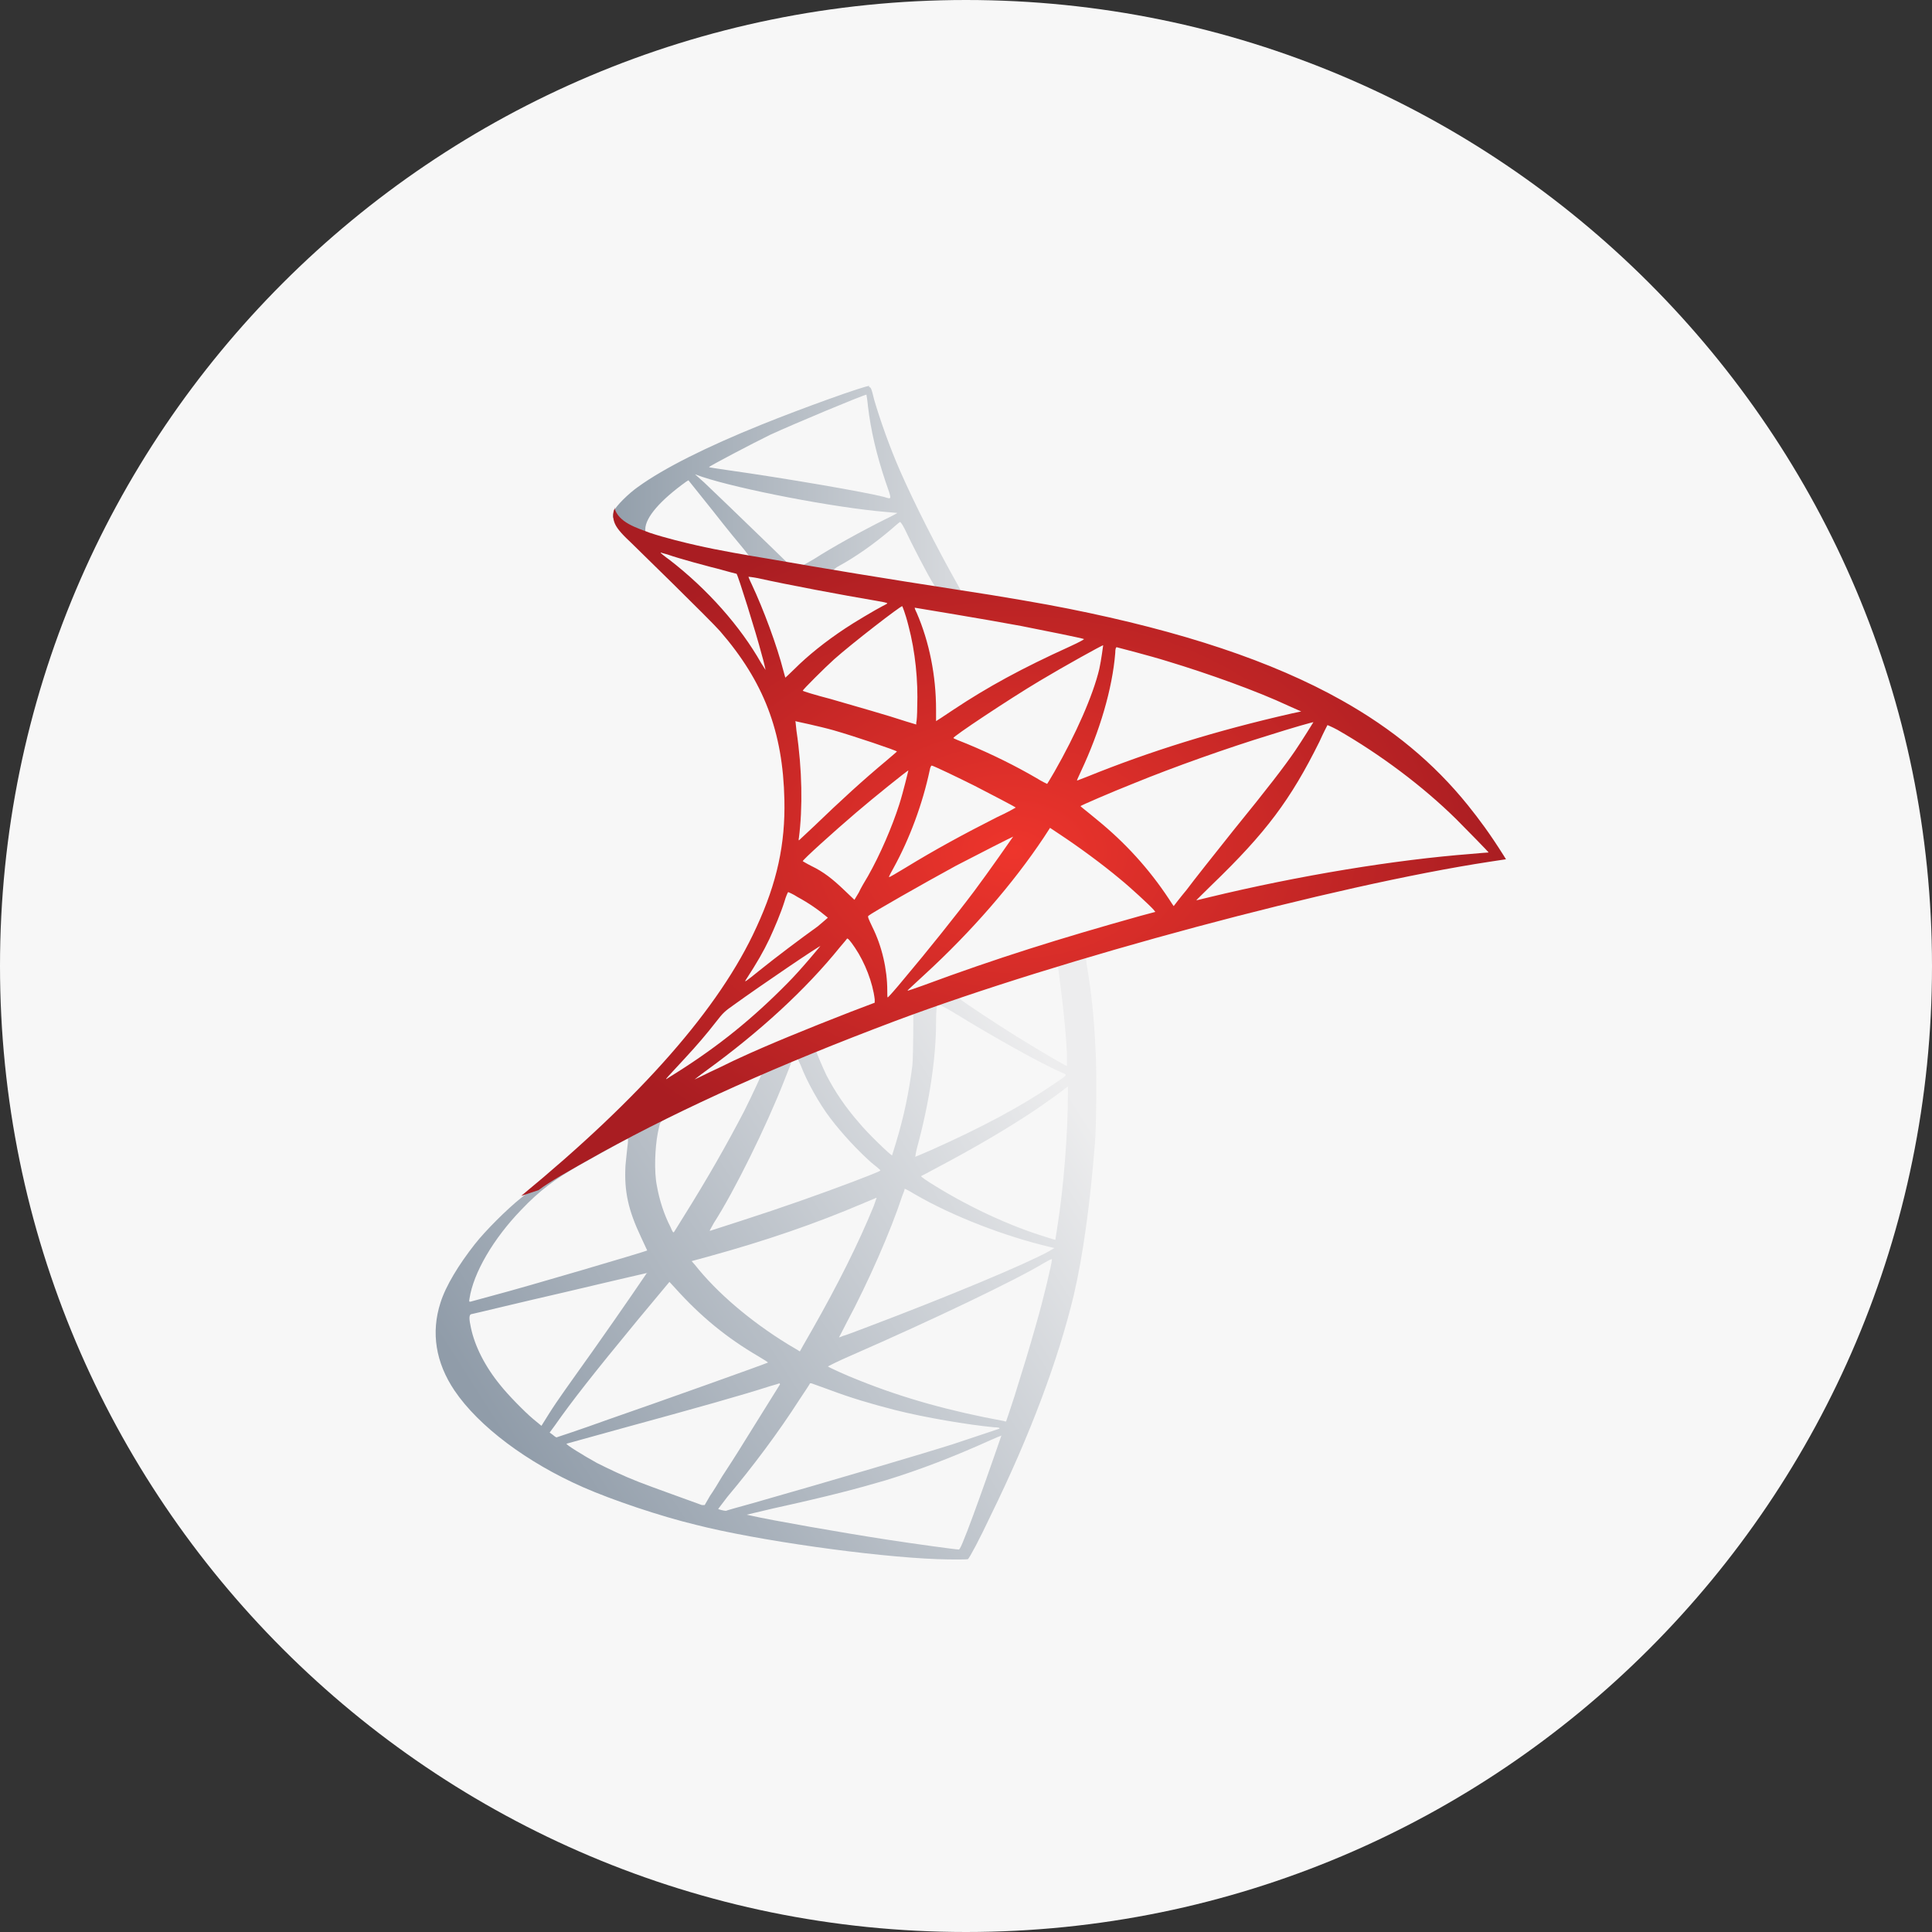
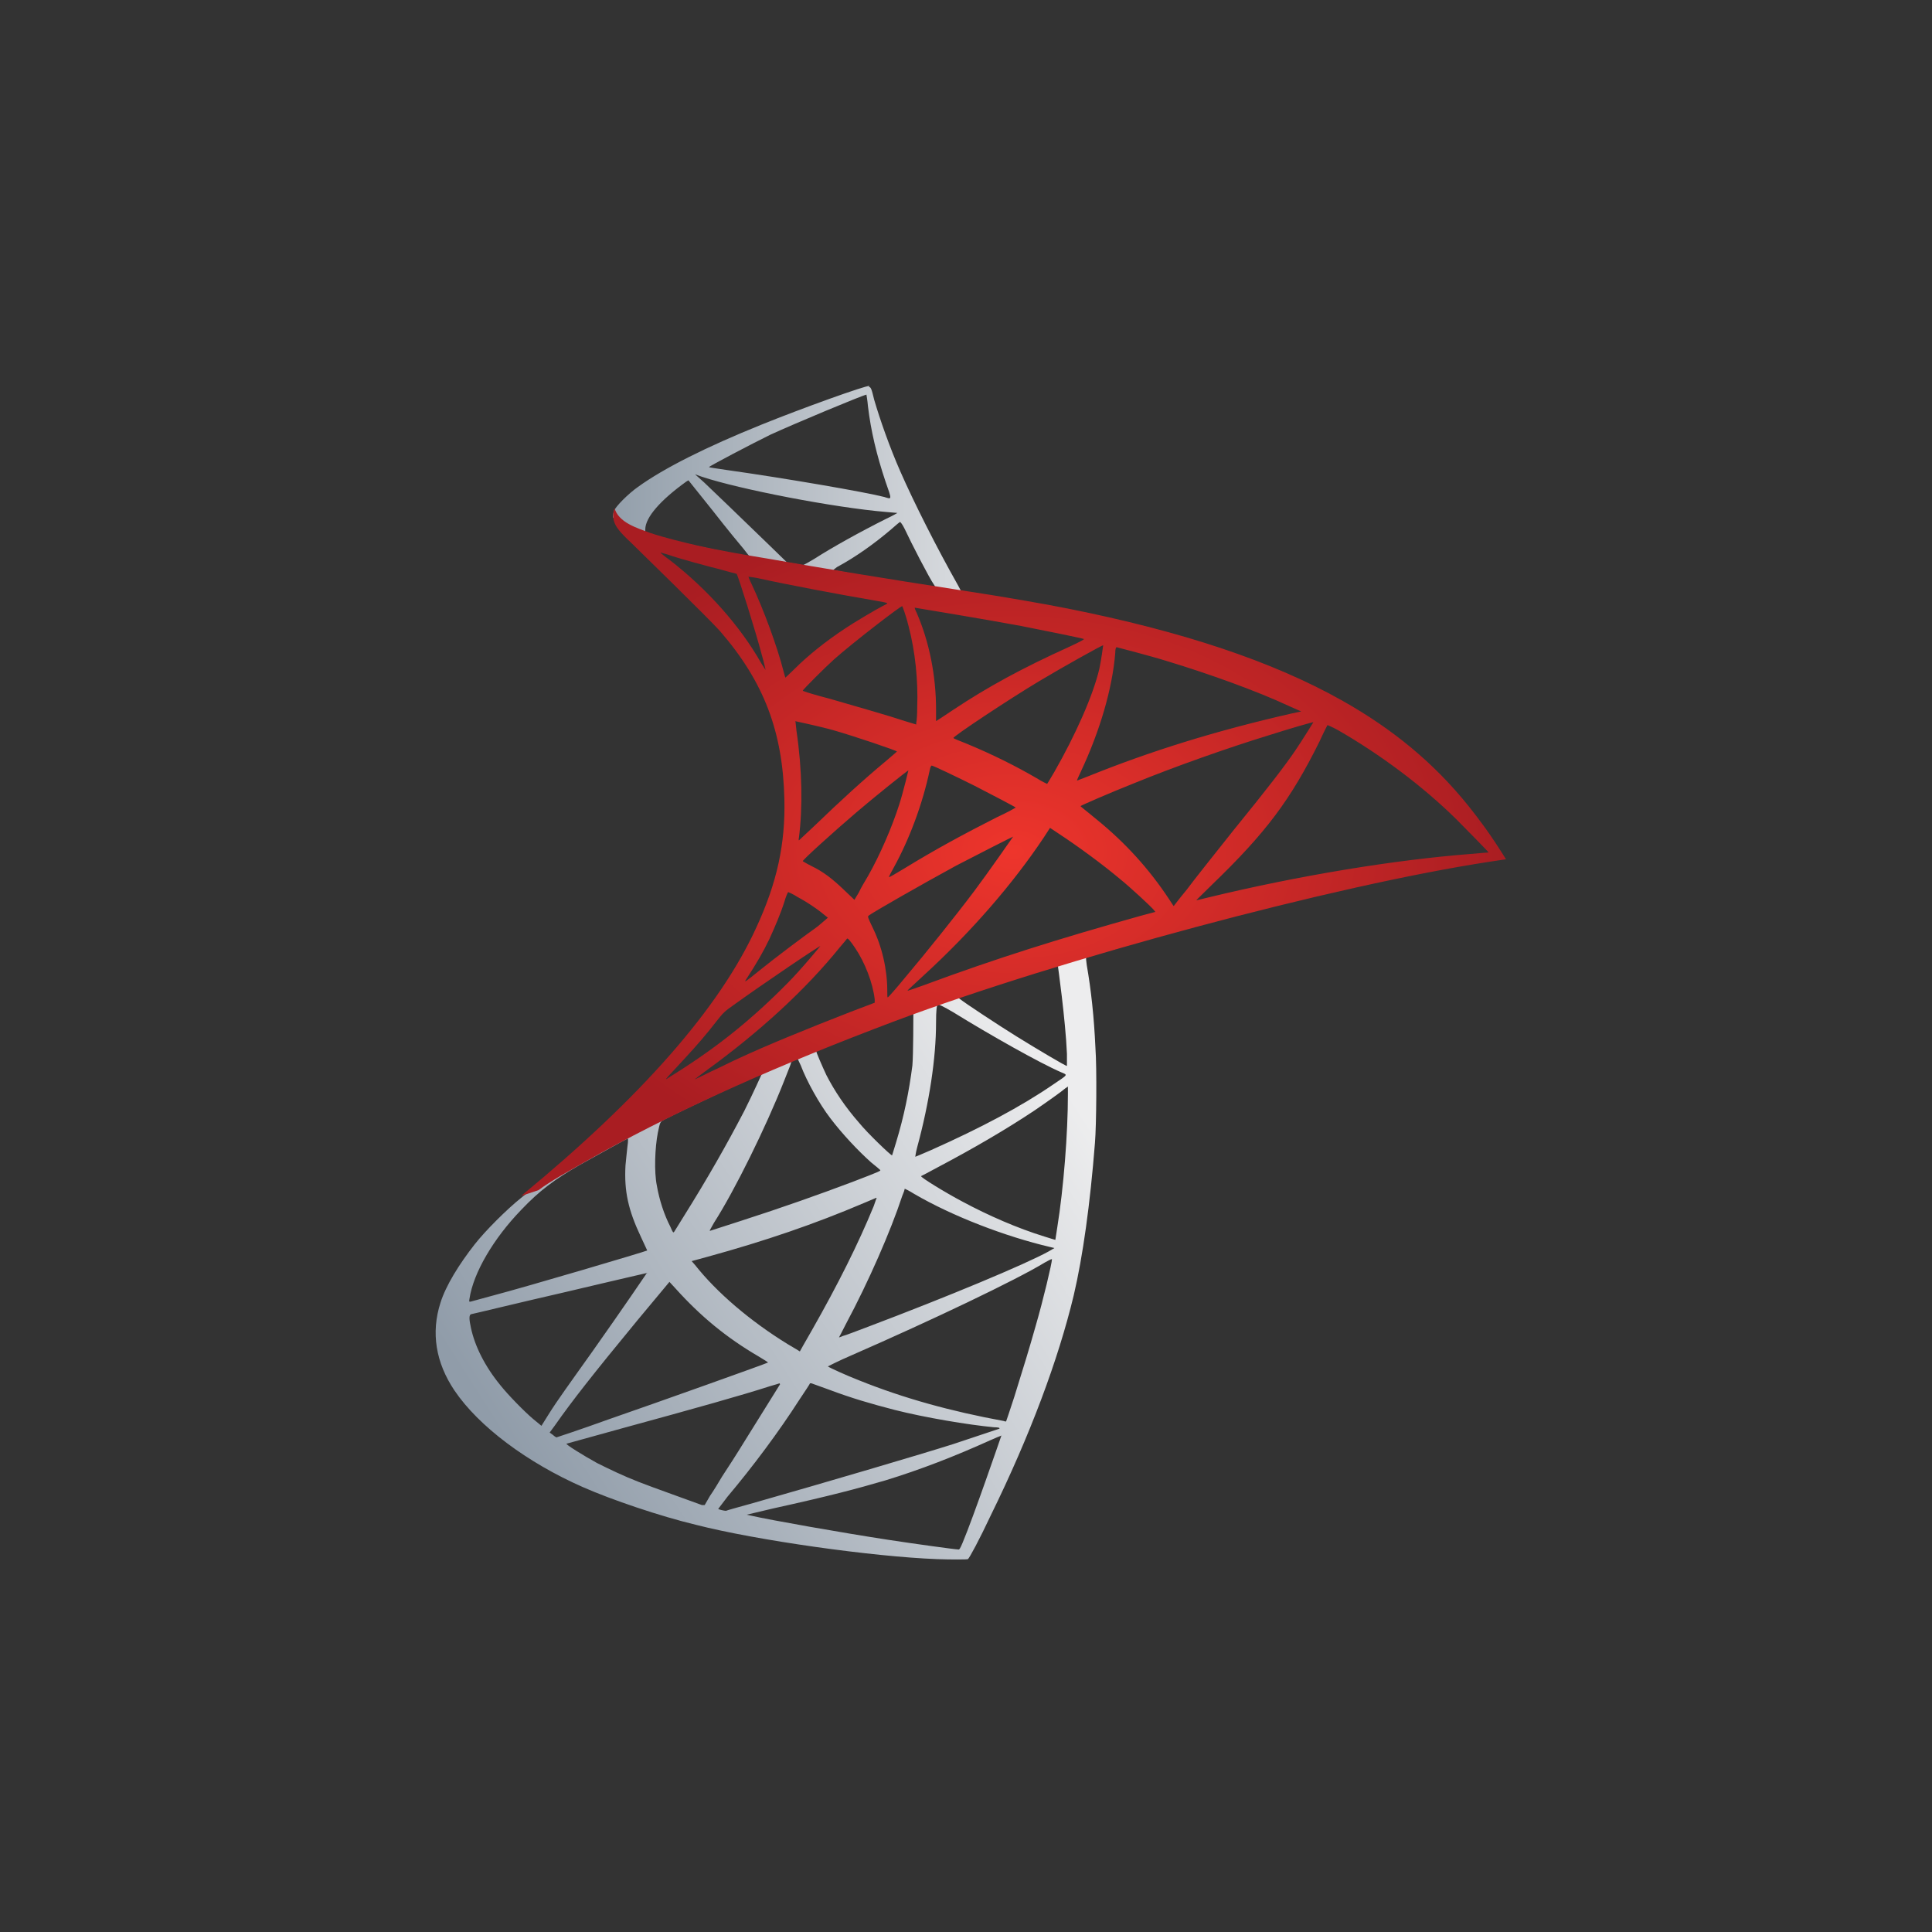
<svg xmlns="http://www.w3.org/2000/svg" height="40" overflow="visible" viewBox="0 0 40 40" width="40">
  <rect x="0" y="0" width="40" height="40" fill="#333333" stroke="none" />
  <g>
    <defs>
-       <path id="path-17218983480041259453" d="M0 20 C0 8.954 8.954 0 20 0 C31.046 0 40 8.954 40 20 C40 31.046 31.046 40 20 40 C8.954 40 0 31.046 0 20 Z" vector-effect="non-scaling-stroke" />
-     </defs>
-     <path style="stroke-width: 0; stroke-linecap: butt; stroke-linejoin: miter; fill: rgb(247, 247, 247);" d="M0 20 C0 8.954 8.954 0 20 0 C31.046 0 40 8.954 40 20 C40 31.046 31.046 40 20 40 C8.954 40 0 31.046 0 20 Z" vector-effect="non-scaling-stroke" />
+       </defs>
  </g>
  <g>
    <defs>
      <path id="path-17218983479821259139" d="M13.99,0l-4.86,1.59l-4.23,1.87l-1.18,0.31c-0.3,0.29 -0.62,0.58 -0.96,0.87c-0.38,0.32 -0.72,0.62 -0.99,0.83c-0.3,0.24 -0.74,0.68 -0.96,0.96c-0.33,0.42 -0.6,0.86 -0.71,1.21c-0.2,0.62 -0.1,1.24 0.29,1.82c0.5,0.74 1.5,1.49 2.66,2c0.59,0.26 1.59,0.6 2.34,0.78c1.25,0.32 3.66,0.66 4.99,0.71c0.27,0.01 0.63,0.01 0.64,0c0.03,-0.02 0.24,-0.41 0.47,-0.9c0.82,-1.67 1.4,-3.23 1.72,-4.56c0.19,-0.81 0.34,-1.89 0.44,-3.16c0.03,-0.36 0.04,-1.55 0.01,-1.96c-0.03,-0.66 -0.09,-1.2 -0.18,-1.72c-0.01,-0.08 -0.02,-0.15 -0.01,-0.15c0.01,-0.01 0.06,-0.03 0.66,-0.2l-0.12,-0.29v0v0v0zM12.88,0.65c0,0 0.16,1.13 0.19,1.84c0,0.15 0,0.25 0,0.25c-0.03,0 -0.62,-0.35 -1.04,-0.61c-0.37,-0.23 -1.07,-0.69 -1.18,-0.78c-0.04,-0.03 -0.03,-0.03 0.27,-0.13c0.51,-0.17 1.72,-0.56 1.76,-0.56zM10.4,1.46c0,0 0.12,0.05 0.32,0.17c0.76,0.47 1.79,1.05 2.23,1.24c0.14,0.06 0.15,0.04 -0.16,0.25c-0.67,0.46 -1.5,0.9 -2.53,1.36c-0.18,0.08 -0.33,0.14 -0.33,0.14c0,0 0.01,-0.09 0.04,-0.2c0.25,-0.92 0.39,-1.84 0.39,-2.58c0,-0.247 0.013,-0.373 0.04,-0.38zM9.89,1.66c0,0 0,0.85 -0.02,1.07c-0.07,0.54 -0.17,1.04 -0.34,1.6c-0.04,0.14 -0.08,0.25 -0.08,0.26c-0.01,0.02 -0.52,-0.47 -0.68,-0.67c-0.29,-0.33 -0.51,-0.66 -0.68,-0.99c-0.08,-0.17 -0.22,-0.49 -0.21,-0.5c0.06,-0.04 2,-0.79 2.01,-0.78v0zM7.49,2.6c0,0 0,0 0.01,0c0,0 0.03,0.07 0.06,0.13c0.12,0.32 0.38,0.79 0.61,1.09c0.25,0.33 0.58,0.68 0.85,0.92c0.09,0.07 0.17,0.14 0.18,0.15c0.02,0.02 0.03,0.02 -0.57,0.25c-0.69,0.26 -1.45,0.53 -2.32,0.81c-0.21,0.07 -0.41,0.13 -0.62,0.2c-0.03,0.01 -0.02,0 0.07,-0.16c0.43,-0.67 1.08,-1.99 1.45,-2.93c0.06,-0.16 0.13,-0.32 0.14,-0.36c0.01,-0.05 0.03,-0.07 0.08,-0.1c0.03,0 0.05,-0.01 0.06,-0.01v0zM6.75,2.91c0,0 -0.18,0.4 -0.36,0.76c-0.36,0.69 -0.75,1.38 -1.27,2.21c-0.09,0.14 -0.17,0.28 -0.18,0.29c-0.02,0.03 -0.03,0.02 -0.08,-0.1c-0.13,-0.25 -0.23,-0.56 -0.28,-0.85c-0.06,-0.29 -0.04,-0.79 0.02,-1.1c0.05,-0.23 0.04,-0.22 0.15,-0.28c0.47,-0.24 1.99,-0.95 2.01,-0.94v0zM13.09,3.17v0.15c0,0.82 -0.09,1.95 -0.22,2.76c-0.02,0.14 -0.04,0.26 -0.04,0.26c0,0 -0.11,-0.03 -0.23,-0.07c-0.55,-0.17 -1.15,-0.43 -1.69,-0.72c-0.36,-0.19 -0.88,-0.51 -0.86,-0.53c0,0 0.16,-0.08 0.34,-0.18c0.72,-0.38 1.41,-0.78 2.01,-1.18c0.22,-0.15 0.56,-0.39 0.64,-0.46l0.06,-0.04v0zM3.98,4.25c0,0 0.01,0.03 -0.01,0.16c-0.01,0.1 -0.03,0.27 -0.04,0.39c-0.03,0.54 0.06,0.93 0.32,1.48c0.07,0.15 0.13,0.28 0.13,0.28c-0.03,0.02 -2.46,0.74 -3.22,0.94c-0.23,0.06 -0.43,0.12 -0.44,0.12c-0.03,0 -0.03,0 -0.02,-0.06c0.08,-0.54 0.5,-1.25 1.07,-1.84c0.38,-0.4 0.69,-0.63 1.21,-0.93c0.38,-0.21 0.95,-0.53 1,-0.55v0v0zM9.71,5.28c0,0 0.09,0.04 0.2,0.11c0.79,0.46 1.88,0.88 2.82,1.1l0.08,0.02l-0.12,0.07c-0.49,0.27 -2.1,0.94 -3.74,1.56c-0.24,0.09 -0.47,0.18 -0.52,0.19c-0.04,0.02 -0.08,0.03 -0.08,0.03c0,0 0.07,-0.13 0.15,-0.29c0.46,-0.86 0.92,-1.91 1.16,-2.64c0.03,-0.07 0.05,-0.13 0.05,-0.14v0zM9.13,5.47c0,0 -0.03,0.08 -0.06,0.17c-0.32,0.78 -0.74,1.62 -1.28,2.57c-0.14,0.24 -0.25,0.44 -0.25,0.44c0,0 -0.11,-0.07 -0.25,-0.15c-0.78,-0.48 -1.47,-1.07 -1.92,-1.64l-0.07,-0.08l0.33,-0.09c1.2,-0.33 2.22,-0.68 3.23,-1.11c0.14,-0.06 0.26,-0.11 0.26,-0.11zM12.76,6.74v0c0,0.08 -0.18,0.84 -0.34,1.39c-0.13,0.46 -0.24,0.82 -0.44,1.46c-0.09,0.28 -0.17,0.51 -0.17,0.51c0,0 -0.03,0 -0.05,-0.01c-1.09,-0.2 -2.07,-0.47 -2.99,-0.84c-0.26,-0.1 -0.63,-0.27 -0.65,-0.29c0,0 0.21,-0.11 0.49,-0.23c1.67,-0.73 3.41,-1.56 4,-1.92c0.07,-0.04 0.13,-0.07 0.14,-0.07v0zM4.37,7.03c0,0 -0.46,0.68 -1.11,1.6c-0.23,0.32 -0.49,0.69 -0.59,0.83c-0.1,0.14 -0.25,0.36 -0.33,0.49l-0.15,0.24l-0.17,-0.14c-0.19,-0.16 -0.53,-0.51 -0.68,-0.7c-0.32,-0.39 -0.53,-0.81 -0.61,-1.19c-0.04,-0.18 -0.04,-0.26 0,-0.28c0.06,-0.01 1.04,-0.25 1.96,-0.46c0.51,-0.12 1.1,-0.26 1.32,-0.31c0.21,-0.05 0.39,-0.09 0.39,-0.09v0zM4.84,7.21l0.12,0.13c0.53,0.59 1.07,1.03 1.72,1.41c0.12,0.07 0.21,0.13 0.2,0.13c-0.03,0.02 -2.27,0.82 -3.31,1.18c-0.58,0.21 -1.07,0.37 -1.07,0.37c0,0 -0.04,-0.02 -0.07,-0.05l-0.07,-0.05l0.11,-0.15c0.35,-0.5 0.78,-1.05 1.72,-2.19zM7.78,9.31c0,0 0.17,0.06 0.36,0.13c0.48,0.18 0.86,0.29 1.36,0.42c0.63,0.16 1.53,0.31 2.06,0.36c0.08,0 0.13,0.01 0.11,0.03c-0.03,0.01 -0.57,0.19 -0.96,0.32c-0.63,0.2 -2.56,0.77 -4.14,1.22c-0.29,0.08 -0.54,0.15 -0.56,0.16c-0.04,0 -0.16,-0.03 -0.16,-0.04c0,0 0.09,-0.12 0.19,-0.25c0.53,-0.63 1.06,-1.34 1.49,-2.01c0.12,-0.18 0.22,-0.33 0.22,-0.34v0zM7.13,9.33c0,0 -0.26,0.42 -0.71,1.14c-0.19,0.31 -0.41,0.65 -0.49,0.77c-0.07,0.12 -0.18,0.3 -0.25,0.4l-0.11,0.19h-0.06c-0.13,-0.05 -1.06,-0.38 -1.31,-0.48c-0.31,-0.12 -0.62,-0.27 -0.86,-0.39c-0.29,-0.16 -0.66,-0.39 -0.63,-0.4c0,0 0.51,-0.14 1.12,-0.31c1.61,-0.44 2.5,-0.69 3.09,-0.88c0.11,-0.03 0.2,-0.06 0.2,-0.06v0zM11.71,10.4v0c0,0 -0.58,1.69 -0.8,2.21c-0.05,0.12 -0.07,0.15 -0.09,0.14c-0.06,0 -0.93,-0.12 -1.45,-0.2c-0.92,-0.14 -2.45,-0.41 -2.84,-0.5l-0.09,-0.02l0.55,-0.13c1.18,-0.26 1.74,-0.41 2.32,-0.58c0.72,-0.22 1.44,-0.5 2.17,-0.83c0.11,-0.05 0.21,-0.09 0.24,-0.1v0z" vector-effect="non-scaling-stroke" />
      <linearGradient id="gradient-17218983481361263658" x1="7%" y1="75%" x2="93%" y2="25%" vector-effect="non-scaling-stroke">
        <stop offset="0%" stop-color="rgb(144,156,169)" stop-opacity="1" vector-effect="non-scaling-stroke" />
        <stop offset="100%" stop-color="rgb(237,237,238)" stop-opacity="1" vector-effect="non-scaling-stroke" />
      </linearGradient>
    </defs>
    <path style="stroke-width: 0; stroke-linecap: butt; stroke-linejoin: miter; fill: url(&quot;#gradient-17218983481361263658&quot;);" d="M13.99,0l-4.86,1.59l-4.23,1.87l-1.18,0.31c-0.3,0.29 -0.62,0.58 -0.96,0.87c-0.38,0.32 -0.72,0.62 -0.99,0.83c-0.3,0.24 -0.74,0.68 -0.96,0.96c-0.33,0.42 -0.6,0.86 -0.71,1.21c-0.2,0.62 -0.1,1.24 0.29,1.82c0.5,0.74 1.5,1.49 2.66,2c0.59,0.26 1.59,0.6 2.34,0.78c1.25,0.32 3.66,0.66 4.99,0.71c0.27,0.01 0.63,0.01 0.64,0c0.03,-0.02 0.24,-0.41 0.47,-0.9c0.82,-1.67 1.4,-3.23 1.72,-4.56c0.19,-0.81 0.34,-1.89 0.44,-3.16c0.03,-0.36 0.04,-1.55 0.01,-1.96c-0.03,-0.66 -0.09,-1.2 -0.18,-1.72c-0.01,-0.08 -0.02,-0.15 -0.01,-0.15c0.01,-0.01 0.06,-0.03 0.66,-0.2l-0.12,-0.29v0v0v0zM12.88,0.65c0,0 0.16,1.13 0.19,1.84c0,0.15 0,0.25 0,0.25c-0.03,0 -0.62,-0.35 -1.04,-0.61c-0.37,-0.23 -1.07,-0.69 -1.18,-0.78c-0.04,-0.03 -0.03,-0.03 0.27,-0.13c0.51,-0.17 1.72,-0.56 1.76,-0.56zM10.4,1.46c0,0 0.12,0.05 0.32,0.17c0.76,0.47 1.79,1.05 2.23,1.24c0.14,0.06 0.15,0.04 -0.16,0.25c-0.67,0.46 -1.5,0.9 -2.53,1.36c-0.18,0.08 -0.33,0.14 -0.33,0.14c0,0 0.01,-0.09 0.04,-0.2c0.25,-0.92 0.39,-1.84 0.39,-2.58c0,-0.247 0.013,-0.373 0.04,-0.38zM9.89,1.66c0,0 0,0.85 -0.02,1.07c-0.07,0.54 -0.17,1.04 -0.34,1.6c-0.04,0.14 -0.08,0.25 -0.08,0.26c-0.01,0.02 -0.52,-0.47 -0.68,-0.67c-0.29,-0.33 -0.51,-0.66 -0.68,-0.99c-0.08,-0.17 -0.22,-0.49 -0.21,-0.5c0.06,-0.04 2,-0.79 2.01,-0.78v0zM7.49,2.6c0,0 0,0 0.01,0c0,0 0.03,0.07 0.06,0.13c0.12,0.32 0.38,0.79 0.61,1.09c0.25,0.33 0.58,0.68 0.85,0.92c0.09,0.07 0.17,0.14 0.18,0.15c0.02,0.02 0.03,0.02 -0.57,0.25c-0.69,0.26 -1.45,0.53 -2.32,0.81c-0.21,0.07 -0.41,0.13 -0.62,0.2c-0.03,0.01 -0.02,0 0.07,-0.16c0.43,-0.67 1.08,-1.99 1.45,-2.93c0.06,-0.16 0.13,-0.32 0.14,-0.36c0.01,-0.05 0.03,-0.07 0.08,-0.1c0.03,0 0.05,-0.01 0.06,-0.01v0zM6.75,2.91c0,0 -0.18,0.4 -0.36,0.76c-0.36,0.69 -0.75,1.38 -1.27,2.21c-0.09,0.14 -0.17,0.28 -0.18,0.29c-0.02,0.03 -0.03,0.02 -0.08,-0.1c-0.13,-0.25 -0.23,-0.56 -0.28,-0.85c-0.06,-0.29 -0.04,-0.79 0.02,-1.1c0.05,-0.23 0.04,-0.22 0.15,-0.28c0.47,-0.24 1.99,-0.95 2.01,-0.94v0zM13.09,3.17v0.15c0,0.82 -0.09,1.95 -0.22,2.76c-0.02,0.14 -0.04,0.26 -0.04,0.26c0,0 -0.11,-0.03 -0.23,-0.07c-0.55,-0.17 -1.15,-0.43 -1.69,-0.72c-0.36,-0.19 -0.88,-0.51 -0.86,-0.53c0,0 0.16,-0.08 0.34,-0.18c0.72,-0.38 1.41,-0.78 2.01,-1.18c0.22,-0.15 0.56,-0.39 0.64,-0.46l0.06,-0.04v0zM3.98,4.25c0,0 0.01,0.03 -0.01,0.16c-0.01,0.1 -0.03,0.27 -0.04,0.39c-0.03,0.54 0.06,0.93 0.32,1.48c0.07,0.15 0.13,0.28 0.13,0.28c-0.03,0.02 -2.46,0.74 -3.22,0.94c-0.23,0.06 -0.43,0.12 -0.44,0.12c-0.03,0 -0.03,0 -0.02,-0.06c0.08,-0.54 0.5,-1.25 1.07,-1.84c0.38,-0.4 0.69,-0.63 1.21,-0.93c0.38,-0.21 0.95,-0.53 1,-0.55v0v0zM9.71,5.28c0,0 0.09,0.04 0.2,0.11c0.79,0.46 1.88,0.88 2.82,1.1l0.08,0.02l-0.12,0.07c-0.49,0.27 -2.1,0.94 -3.74,1.56c-0.24,0.09 -0.47,0.18 -0.52,0.19c-0.04,0.02 -0.08,0.03 -0.08,0.03c0,0 0.07,-0.13 0.15,-0.29c0.46,-0.86 0.92,-1.91 1.16,-2.64c0.03,-0.07 0.05,-0.13 0.05,-0.14v0zM9.13,5.47c0,0 -0.03,0.08 -0.06,0.17c-0.32,0.78 -0.74,1.62 -1.28,2.57c-0.14,0.24 -0.25,0.44 -0.25,0.44c0,0 -0.11,-0.07 -0.25,-0.15c-0.78,-0.48 -1.47,-1.07 -1.92,-1.64l-0.07,-0.08l0.33,-0.09c1.2,-0.33 2.22,-0.68 3.23,-1.11c0.14,-0.06 0.26,-0.11 0.26,-0.11zM12.76,6.74v0c0,0.08 -0.18,0.84 -0.34,1.39c-0.13,0.46 -0.24,0.82 -0.44,1.46c-0.09,0.28 -0.17,0.51 -0.17,0.51c0,0 -0.03,0 -0.05,-0.01c-1.09,-0.2 -2.07,-0.47 -2.99,-0.84c-0.26,-0.1 -0.63,-0.27 -0.65,-0.29c0,0 0.21,-0.11 0.49,-0.23c1.67,-0.73 3.41,-1.56 4,-1.92c0.07,-0.04 0.13,-0.07 0.14,-0.07v0zM4.37,7.03c0,0 -0.46,0.68 -1.11,1.6c-0.23,0.32 -0.49,0.69 -0.59,0.83c-0.1,0.14 -0.25,0.36 -0.33,0.49l-0.15,0.24l-0.17,-0.14c-0.19,-0.16 -0.53,-0.51 -0.68,-0.7c-0.32,-0.39 -0.53,-0.81 -0.61,-1.19c-0.04,-0.18 -0.04,-0.26 0,-0.28c0.06,-0.01 1.04,-0.25 1.96,-0.46c0.51,-0.12 1.1,-0.26 1.32,-0.31c0.21,-0.05 0.39,-0.09 0.39,-0.09v0zM4.84,7.21l0.12,0.13c0.53,0.59 1.07,1.03 1.72,1.41c0.12,0.07 0.21,0.13 0.2,0.13c-0.03,0.02 -2.27,0.82 -3.31,1.18c-0.58,0.21 -1.07,0.37 -1.07,0.37c0,0 -0.04,-0.02 -0.07,-0.05l-0.07,-0.05l0.11,-0.15c0.35,-0.5 0.78,-1.05 1.72,-2.19zM7.78,9.31c0,0 0.17,0.06 0.36,0.13c0.48,0.18 0.86,0.29 1.36,0.42c0.63,0.16 1.53,0.31 2.06,0.36c0.08,0 0.13,0.01 0.11,0.03c-0.03,0.01 -0.57,0.19 -0.96,0.32c-0.63,0.2 -2.56,0.77 -4.14,1.22c-0.29,0.08 -0.54,0.15 -0.56,0.16c-0.04,0 -0.16,-0.03 -0.16,-0.04c0,0 0.09,-0.12 0.19,-0.25c0.53,-0.63 1.06,-1.34 1.49,-2.01c0.12,-0.18 0.22,-0.33 0.22,-0.34v0zM7.13,9.33c0,0 -0.26,0.42 -0.71,1.14c-0.19,0.31 -0.41,0.65 -0.49,0.77c-0.07,0.12 -0.18,0.3 -0.25,0.4l-0.11,0.19h-0.06c-0.13,-0.05 -1.06,-0.38 -1.31,-0.48c-0.31,-0.12 -0.62,-0.27 -0.86,-0.39c-0.29,-0.16 -0.66,-0.39 -0.63,-0.4c0,0 0.51,-0.14 1.12,-0.31c1.61,-0.44 2.5,-0.69 3.09,-0.88c0.11,-0.03 0.2,-0.06 0.2,-0.06v0zM11.71,10.4v0c0,0 -0.58,1.69 -0.8,2.21c-0.05,0.12 -0.07,0.15 -0.09,0.14c-0.06,0 -0.93,-0.12 -1.45,-0.2c-0.92,-0.14 -2.45,-0.41 -2.84,-0.5l-0.09,-0.02l0.55,-0.13c1.18,-0.26 1.74,-0.41 2.32,-0.58c0.72,-0.22 1.44,-0.5 2.17,-0.83c0.11,-0.05 0.21,-0.09 0.24,-0.1v0z" transform="translate(9.02, 19.33) rotate(0)" vector-effect="non-scaling-stroke" />
  </g>
  <g>
    <defs>
-       <path id="path-17218983479821259137" d="M5.31,0c-0.08,-0.01 -1.39,0.46 -2.23,0.8c-1.14,0.46 -2.02,0.9 -2.56,1.29c-0.2,0.14 -0.46,0.4 -0.5,0.5c-0.01,0.04 -0.02,0.08 -0.02,0.13l0.49,0.47l1.17,0.38l2.79,0.5l3.19,0.55l0.03,-0.28c0,0 -0.02,0 -0.03,0l-0.42,-0.07l-0.08,-0.15c-0.43,-0.76 -0.91,-1.71 -1.19,-2.35c-0.22,-0.5 -0.42,-1.07 -0.54,-1.48c-0.06,-0.25 -0.07,-0.26 -0.11,-0.27v0v0v0zM5.25,0.19v0c0,0 0.02,0.11 0.03,0.23c0.06,0.51 0.18,1.01 0.36,1.55c0.14,0.4 0.14,0.38 -0.02,0.33c-0.38,-0.1 -2.06,-0.39 -3.27,-0.56c-0.19,-0.03 -0.36,-0.05 -0.36,-0.06c-0.01,-0.01 0.88,-0.48 1.27,-0.67c0.5,-0.23 1.89,-0.81 1.99,-0.83zM1.7,1.83l0.14,0.05c0.78,0.26 2.74,0.64 3.82,0.73c0.12,0.01 0.22,0.02 0.23,0.02c0,0 -0.1,0.06 -0.23,0.12c-0.52,0.26 -1.1,0.58 -1.49,0.83c-0.12,0.07 -0.22,0.13 -0.24,0.13c-0.02,0 -0.09,-0.01 -0.17,-0.03l-0.15,-0.02l-0.37,-0.36c-0.65,-0.63 -1.15,-1.11 -1.35,-1.3zM1.56,1.95l0.52,0.65c0.28,0.36 0.57,0.71 0.63,0.78c0.06,0.08 0.11,0.14 0.11,0.14c-0.01,0.01 -0.75,-0.13 -1.14,-0.22c-0.4,-0.09 -0.57,-0.14 -0.81,-0.21l-0.2,-0.07v-0.05c0,-0.25 0.32,-0.61 0.85,-0.99l0.05,-0.03zM5.96,2.83c0,0 0.03,0.03 0.08,0.13c0.13,0.28 0.51,1.02 0.61,1.16c0.03,0.05 0.08,0.05 -0.44,-0.03c-1.25,-0.2 -1.65,-0.27 -1.65,-0.28c0,0 0.04,-0.03 0.08,-0.06c0.39,-0.21 0.78,-0.49 1.12,-0.78c0.08,-0.07 0.16,-0.14 0.18,-0.15c0,0 0.01,-0.01 0.01,0z" vector-effect="non-scaling-stroke" />
      <linearGradient id="gradient-17218983481371263671" x1="0%" y1="50%" x2="100%" y2="50%" vector-effect="non-scaling-stroke">
        <stop offset="0%" stop-color="rgb(147,159,171)" stop-opacity="1" vector-effect="non-scaling-stroke" />
        <stop offset="100%" stop-color="rgb(220,222,225)" stop-opacity="1" vector-effect="non-scaling-stroke" />
      </linearGradient>
    </defs>
    <path style="stroke-width: 0; stroke-linecap: butt; stroke-linejoin: miter; fill: url(&quot;#gradient-17218983481371263671&quot;);" d="M5.31,0c-0.08,-0.01 -1.39,0.46 -2.23,0.8c-1.14,0.46 -2.02,0.9 -2.56,1.29c-0.2,0.14 -0.46,0.4 -0.5,0.5c-0.01,0.04 -0.02,0.08 -0.02,0.13l0.49,0.47l1.17,0.38l2.79,0.5l3.19,0.55l0.03,-0.28c0,0 -0.02,0 -0.03,0l-0.42,-0.07l-0.08,-0.15c-0.43,-0.76 -0.91,-1.71 -1.19,-2.35c-0.22,-0.5 -0.42,-1.07 -0.54,-1.48c-0.06,-0.25 -0.07,-0.26 -0.11,-0.27v0v0v0zM5.25,0.19v0c0,0 0.02,0.11 0.03,0.23c0.06,0.51 0.18,1.01 0.36,1.55c0.14,0.4 0.14,0.38 -0.02,0.33c-0.38,-0.1 -2.06,-0.39 -3.27,-0.56c-0.19,-0.03 -0.36,-0.05 -0.36,-0.06c-0.01,-0.01 0.88,-0.48 1.27,-0.67c0.5,-0.23 1.89,-0.81 1.99,-0.83zM1.7,1.83l0.14,0.05c0.78,0.26 2.74,0.64 3.82,0.73c0.12,0.01 0.22,0.02 0.23,0.02c0,0 -0.1,0.06 -0.23,0.12c-0.52,0.26 -1.1,0.58 -1.49,0.83c-0.12,0.07 -0.22,0.13 -0.24,0.13c-0.02,0 -0.09,-0.01 -0.17,-0.03l-0.15,-0.02l-0.37,-0.36c-0.65,-0.63 -1.15,-1.11 -1.35,-1.3zM1.56,1.95l0.52,0.65c0.28,0.36 0.57,0.71 0.63,0.78c0.06,0.08 0.11,0.14 0.11,0.14c-0.01,0.01 -0.75,-0.13 -1.14,-0.22c-0.4,-0.09 -0.57,-0.14 -0.81,-0.21l-0.2,-0.07v-0.05c0,-0.25 0.32,-0.61 0.85,-0.99l0.05,-0.03zM5.96,2.83c0,0 0.03,0.03 0.08,0.13c0.13,0.28 0.51,1.02 0.61,1.16c0.03,0.05 0.08,0.05 -0.44,-0.03c-1.25,-0.2 -1.65,-0.27 -1.65,-0.28c0,0 0.04,-0.03 0.08,-0.06c0.39,-0.21 0.78,-0.49 1.12,-0.78c0.08,-0.07 0.16,-0.14 0.18,-0.15c0,0 0.01,-0.01 0.01,0z" transform="translate(12.69, 7.99) rotate(0)" vector-effect="non-scaling-stroke" />
  </g>
  <g>
    <defs>
      <path id="path-17218983479821259135" d="M1.94,0.01c0,0 -0.08,0.13 0,0.32c0.05,0.12 0.19,0.26 0.35,0.41c0,0 1.64,1.6 1.83,1.82c0.9,1.04 1.3,2.07 1.33,3.49c0.02,0.91 -0.15,1.71 -0.58,2.64c-0.76,1.67 -2.38,3.51 -4.87,5.56l0.36,-0.12c0.24,-0.18 0.56,-0.36 1.31,-0.78c1.73,-0.95 3.68,-1.82 6.07,-2.72c3.44,-1.29 9.1,-2.81 12.32,-3.3l0.33,-0.05l-0.05,-0.08c-0.29,-0.46 -0.5,-0.74 -0.74,-1.04c-0.71,-0.88 -1.56,-1.58 -2.61,-2.17c-1.44,-0.81 -3.31,-1.43 -5.67,-1.9c-0.44,-0.09 -1.42,-0.26 -2.22,-0.38c-1.68,-0.26 -2.77,-0.44 -3.97,-0.65c-0.43,-0.07 -1.07,-0.18 -1.5,-0.28c-0.22,-0.05 -0.64,-0.15 -0.97,-0.26c-0.26,-0.1 -0.65,-0.21 -0.73,-0.52v0zM2.89,0.93c0,0 0.06,0.02 0.14,0.04c0.14,0.05 0.32,0.1 0.53,0.16c0.16,0.04 0.32,0.09 0.49,0.13c0.22,0.06 0.4,0.11 0.41,0.11c0.03,0.03 0.4,1.21 0.52,1.67c0.05,0.17 0.08,0.32 0.08,0.32c0,0 -0.04,-0.06 -0.09,-0.14c-0.43,-0.76 -1.11,-1.53 -1.9,-2.14c-0.1,-0.07 -0.18,-0.14 -0.18,-0.14zM4.7,1.43c0,0 0.1,0.01 0.2,0.03c0.63,0.14 1.75,0.35 2.46,0.47c0.12,0.02 0.22,0.04 0.22,0.05c0,0.01 -0.04,0.03 -0.1,0.06c-0.12,0.06 -0.61,0.35 -0.77,0.46c-0.41,0.27 -0.78,0.57 -1.04,0.83c-0.11,0.11 -0.2,0.19 -0.2,0.19c0,0 -0.02,-0.06 -0.04,-0.14c-0.13,-0.51 -0.41,-1.27 -0.66,-1.8c-0.04,-0.08 -0.07,-0.16 -0.07,-0.17v0v0zM7.89,2.04c0,0 0.06,0.13 0.13,0.41c0.14,0.53 0.2,1.13 0.18,1.68c0,0.15 -0.01,0.3 -0.02,0.32v0.04l-0.2,-0.06c-0.39,-0.13 -1.03,-0.31 -1.58,-0.47c-0.31,-0.08 -0.57,-0.16 -0.57,-0.17c0,-0.02 0.46,-0.48 0.65,-0.65c0.37,-0.33 1.38,-1.11 1.41,-1.1zM8.14,2.07c0,0 1.52,0.25 2.21,0.38c0.51,0.1 1.25,0.25 1.3,0.27c0.02,0 -0.06,0.05 -0.3,0.16c-0.97,0.44 -1.69,0.83 -2.41,1.31c-0.19,0.13 -0.35,0.23 -0.35,0.23c0,0 0,-0.11 0,-0.24c0,-0.7 -0.14,-1.4 -0.4,-2c-0.03,-0.06 -0.05,-0.11 -0.04,-0.12zM12.05,2.85c0,0 -0.04,0.31 -0.08,0.49c-0.13,0.55 -0.49,1.36 -0.93,2.13c-0.08,0.14 -0.15,0.25 -0.15,0.25c0,0 -0.11,-0.05 -0.22,-0.12c-0.43,-0.25 -0.91,-0.49 -1.44,-0.71c-0.15,-0.06 -0.28,-0.11 -0.28,-0.12c-0.03,-0.02 1.16,-0.81 1.78,-1.18c0.5,-0.3 1.31,-0.75 1.32,-0.74zM12.33,2.89c0,0 0.7,0.18 1.05,0.29c0.86,0.26 1.86,0.62 2.5,0.92l0.27,0.12l-0.19,0.04c-1.58,0.36 -2.93,0.78 -4.24,1.31c-0.11,0.04 -0.2,0.08 -0.21,0.08c-0.01,0 0.03,-0.08 0.08,-0.19c0.39,-0.83 0.65,-1.71 0.71,-2.45c0,-0.07 0.01,-0.12 0.03,-0.12zM5.67,4.42c0,0 0.52,0.11 0.8,0.19c0.42,0.12 1.31,0.42 1.31,0.44c0,0 -0.1,0.09 -0.22,0.19c-0.48,0.4 -0.94,0.82 -1.5,1.36c-0.17,0.16 -0.31,0.29 -0.31,0.29c0,0 -0.01,-0.02 0,-0.05c0.08,-0.62 0.07,-1.41 -0.05,-2.22c-0.01,-0.1 -0.02,-0.19 -0.02,-0.19zM16.41,4.43c0,0 -0.24,0.39 -0.39,0.61c-0.22,0.32 -0.54,0.74 -1.28,1.65c-0.39,0.49 -0.82,1.03 -0.96,1.22c-0.15,0.18 -0.27,0.34 -0.27,0.34c0,0 -0.05,-0.07 -0.1,-0.15c-0.41,-0.62 -0.9,-1.16 -1.49,-1.64c-0.11,-0.09 -0.23,-0.19 -0.27,-0.22c-0.04,-0.03 -0.07,-0.06 -0.07,-0.06c0,-0.01 0.62,-0.28 1.1,-0.47c0.83,-0.34 1.96,-0.74 2.81,-1c0.44,-0.14 0.92,-0.28 0.93,-0.27v0zM16.69,4.5c0,0 0.1,0.04 0.21,0.1c0.89,0.51 1.77,1.17 2.46,1.85c0.19,0.19 0.68,0.69 0.67,0.69c0,0 -0.17,0.01 -0.37,0.03c-1.55,0.12 -3.53,0.44 -5.43,0.9c-0.13,0.03 -0.24,0.06 -0.25,0.06c-0.01,0 0.14,-0.14 0.32,-0.32c1.12,-1.08 1.63,-1.76 2.23,-2.97c0.08,-0.18 0.16,-0.33 0.17,-0.35v0v0zM8.5,5.34c0.05,0.01 0.53,0.24 0.89,0.42c0.33,0.17 0.83,0.43 0.85,0.45c0,0 -0.17,0.1 -0.39,0.2c-0.69,0.35 -1.28,0.67 -1.9,1.05c-0.18,0.11 -0.32,0.19 -0.33,0.19c-0.01,0 -0.01,-0.01 0.09,-0.19c0.33,-0.6 0.6,-1.32 0.75,-2.03c0.01,-0.06 0.03,-0.09 0.04,-0.09zM8.02,5.43c0,0 -0.11,0.46 -0.19,0.71c-0.15,0.47 -0.4,1.05 -0.65,1.49c-0.06,0.1 -0.15,0.25 -0.19,0.34l-0.09,0.15l-0.21,-0.2c-0.24,-0.23 -0.43,-0.38 -0.68,-0.5c-0.1,-0.05 -0.18,-0.1 -0.18,-0.1c0,-0.03 0.63,-0.6 1.11,-1.01c0.35,-0.3 1.07,-0.88 1.08,-0.87v0zM10.95,6.63l0.18,0.12c0.41,0.27 0.9,0.63 1.27,0.94c0.21,0.17 0.61,0.54 0.69,0.63l0.04,0.05l-0.3,0.08c-1.68,0.47 -2.99,0.88 -4.5,1.44c-0.17,0.06 -0.31,0.11 -0.32,0.11c-0.02,0 -0.04,0.02 0.34,-0.33c0.97,-0.89 1.83,-1.88 2.47,-2.84zM10.18,6.82c0,0 -0.5,0.72 -0.8,1.12c-0.36,0.48 -1,1.28 -1.44,1.8c-0.18,0.22 -0.34,0.4 -0.35,0.4c-0.01,0 -0.01,-0.05 -0.01,-0.14c0,-0.44 -0.11,-0.92 -0.31,-1.32c-0.08,-0.17 -0.1,-0.21 -0.08,-0.23c0.07,-0.06 1.14,-0.67 1.82,-1.04c0.46,-0.24 1.17,-0.6 1.18,-0.6v0zM5.53,7.96c0,0 0.1,0.04 0.19,0.1c0.24,0.13 0.44,0.27 0.63,0.43c0,0 -0.09,0.08 -0.21,0.18c-0.35,0.25 -0.88,0.65 -1.19,0.9c-0.32,0.26 -0.33,0.26 -0.3,0.21c0.24,-0.37 0.36,-0.58 0.49,-0.85c0.11,-0.24 0.23,-0.52 0.31,-0.77c0.03,-0.11 0.07,-0.19 0.07,-0.19v0zM6.77,8.93c0,0 0.04,0.03 0.14,0.18c0.21,0.31 0.37,0.73 0.41,1.07v0.07l-0.5,0.19c-0.9,0.35 -1.73,0.69 -2.29,0.95c-0.16,0.07 -0.43,0.21 -0.61,0.29c-0.18,0.09 -0.33,0.16 -0.33,0.16c0,0 0.11,-0.09 0.25,-0.19c1.1,-0.8 2.05,-1.67 2.76,-2.55c0.08,-0.09 0.15,-0.18 0.15,-0.18v0v0zM6.2,9.07c0,0 -0.4,0.49 -0.69,0.78c-0.71,0.72 -1.41,1.29 -2.28,1.84c-0.11,0.07 -0.21,0.13 -0.22,0.14c-0.03,0.01 0,-0.02 0.39,-0.44c0.24,-0.26 0.43,-0.48 0.64,-0.75c0.14,-0.18 0.17,-0.21 0.37,-0.35c0.54,-0.39 1.79,-1.24 1.8,-1.22z" vector-effect="non-scaling-stroke" />
      <radialGradient id="gradient-17218983481391263708" vector-effect="non-scaling-stroke">
        <stop offset="0%" stop-color="rgb(238,53,44)" stop-opacity="1" vector-effect="non-scaling-stroke" />
        <stop offset="100%" stop-color="rgb(169,29,34)" stop-opacity="1" vector-effect="non-scaling-stroke" />
      </radialGradient>
    </defs>
    <path style="stroke-width: 0; stroke-linecap: butt; stroke-linejoin: miter; fill: url(&quot;#gradient-17218983481391263708&quot;);" d="M1.94,0.01c0,0 -0.08,0.13 0,0.32c0.05,0.12 0.19,0.26 0.35,0.41c0,0 1.64,1.6 1.83,1.82c0.9,1.04 1.3,2.07 1.33,3.49c0.02,0.91 -0.15,1.71 -0.58,2.64c-0.76,1.67 -2.38,3.51 -4.87,5.56l0.36,-0.12c0.24,-0.18 0.56,-0.36 1.31,-0.78c1.73,-0.95 3.68,-1.82 6.07,-2.72c3.44,-1.29 9.1,-2.81 12.32,-3.3l0.33,-0.05l-0.05,-0.08c-0.29,-0.46 -0.5,-0.74 -0.74,-1.04c-0.71,-0.88 -1.56,-1.58 -2.61,-2.17c-1.44,-0.81 -3.31,-1.43 -5.67,-1.9c-0.44,-0.09 -1.42,-0.26 -2.22,-0.38c-1.68,-0.26 -2.77,-0.44 -3.97,-0.65c-0.43,-0.07 -1.07,-0.18 -1.5,-0.28c-0.22,-0.05 -0.64,-0.15 -0.97,-0.26c-0.26,-0.1 -0.65,-0.21 -0.73,-0.52v0zM2.89,0.93c0,0 0.06,0.02 0.14,0.04c0.14,0.05 0.32,0.1 0.53,0.16c0.16,0.04 0.32,0.09 0.49,0.13c0.22,0.06 0.4,0.11 0.41,0.11c0.03,0.03 0.4,1.21 0.52,1.67c0.05,0.17 0.08,0.32 0.08,0.32c0,0 -0.04,-0.06 -0.09,-0.14c-0.43,-0.76 -1.11,-1.53 -1.9,-2.14c-0.1,-0.07 -0.18,-0.14 -0.18,-0.14zM4.7,1.43c0,0 0.1,0.01 0.2,0.03c0.63,0.14 1.75,0.35 2.46,0.47c0.12,0.02 0.22,0.04 0.22,0.05c0,0.01 -0.04,0.03 -0.1,0.06c-0.12,0.06 -0.61,0.35 -0.77,0.46c-0.41,0.27 -0.78,0.57 -1.04,0.83c-0.11,0.11 -0.2,0.19 -0.2,0.19c0,0 -0.02,-0.06 -0.04,-0.14c-0.13,-0.51 -0.41,-1.27 -0.66,-1.8c-0.04,-0.08 -0.07,-0.16 -0.07,-0.17v0v0zM7.89,2.04c0,0 0.06,0.13 0.13,0.41c0.14,0.53 0.2,1.13 0.18,1.68c0,0.15 -0.01,0.3 -0.02,0.32v0.04l-0.2,-0.06c-0.39,-0.13 -1.03,-0.31 -1.58,-0.47c-0.31,-0.08 -0.57,-0.16 -0.57,-0.17c0,-0.02 0.46,-0.48 0.65,-0.65c0.37,-0.33 1.38,-1.11 1.41,-1.1zM8.14,2.07c0,0 1.52,0.25 2.21,0.38c0.51,0.1 1.25,0.25 1.3,0.27c0.02,0 -0.06,0.05 -0.3,0.16c-0.97,0.44 -1.69,0.83 -2.41,1.31c-0.19,0.13 -0.35,0.23 -0.35,0.23c0,0 0,-0.11 0,-0.24c0,-0.7 -0.14,-1.4 -0.4,-2c-0.03,-0.06 -0.05,-0.11 -0.04,-0.12zM12.05,2.85c0,0 -0.04,0.31 -0.08,0.49c-0.13,0.55 -0.49,1.36 -0.93,2.13c-0.08,0.14 -0.15,0.25 -0.15,0.25c0,0 -0.11,-0.05 -0.22,-0.12c-0.43,-0.25 -0.91,-0.49 -1.44,-0.71c-0.15,-0.06 -0.28,-0.11 -0.28,-0.12c-0.03,-0.02 1.16,-0.81 1.78,-1.18c0.5,-0.3 1.31,-0.75 1.32,-0.74zM12.33,2.89c0,0 0.7,0.18 1.05,0.29c0.86,0.26 1.86,0.62 2.5,0.92l0.27,0.12l-0.19,0.04c-1.58,0.36 -2.93,0.78 -4.24,1.31c-0.11,0.04 -0.2,0.08 -0.21,0.08c-0.01,0 0.03,-0.08 0.08,-0.19c0.39,-0.83 0.65,-1.71 0.71,-2.45c0,-0.07 0.01,-0.12 0.03,-0.12zM5.67,4.42c0,0 0.52,0.11 0.8,0.19c0.42,0.12 1.31,0.42 1.31,0.44c0,0 -0.1,0.09 -0.22,0.19c-0.48,0.4 -0.94,0.82 -1.5,1.36c-0.17,0.16 -0.31,0.29 -0.31,0.29c0,0 -0.01,-0.02 0,-0.05c0.08,-0.62 0.07,-1.41 -0.05,-2.22c-0.01,-0.1 -0.02,-0.19 -0.02,-0.19zM16.41,4.43c0,0 -0.24,0.39 -0.39,0.61c-0.22,0.32 -0.54,0.74 -1.28,1.65c-0.39,0.49 -0.82,1.03 -0.96,1.22c-0.15,0.18 -0.27,0.34 -0.27,0.34c0,0 -0.05,-0.07 -0.1,-0.15c-0.41,-0.62 -0.9,-1.16 -1.49,-1.64c-0.11,-0.09 -0.23,-0.19 -0.27,-0.22c-0.04,-0.03 -0.07,-0.06 -0.07,-0.06c0,-0.01 0.62,-0.28 1.1,-0.47c0.83,-0.34 1.96,-0.74 2.81,-1c0.44,-0.14 0.92,-0.28 0.93,-0.27v0zM16.69,4.5c0,0 0.1,0.04 0.21,0.1c0.89,0.51 1.77,1.17 2.46,1.85c0.19,0.19 0.68,0.69 0.67,0.69c0,0 -0.17,0.01 -0.37,0.03c-1.55,0.12 -3.53,0.44 -5.43,0.9c-0.13,0.03 -0.24,0.06 -0.25,0.06c-0.01,0 0.14,-0.14 0.32,-0.32c1.12,-1.08 1.63,-1.76 2.23,-2.97c0.08,-0.18 0.16,-0.33 0.17,-0.35v0v0zM8.5,5.34c0.05,0.01 0.53,0.24 0.89,0.42c0.33,0.17 0.83,0.43 0.85,0.45c0,0 -0.17,0.1 -0.39,0.2c-0.69,0.35 -1.28,0.67 -1.9,1.05c-0.18,0.11 -0.32,0.19 -0.33,0.19c-0.01,0 -0.01,-0.01 0.09,-0.19c0.33,-0.6 0.6,-1.32 0.75,-2.03c0.01,-0.06 0.03,-0.09 0.04,-0.09zM8.02,5.43c0,0 -0.11,0.46 -0.19,0.71c-0.15,0.47 -0.4,1.05 -0.65,1.49c-0.06,0.1 -0.15,0.25 -0.19,0.34l-0.09,0.15l-0.21,-0.2c-0.24,-0.23 -0.43,-0.38 -0.68,-0.5c-0.1,-0.05 -0.18,-0.1 -0.18,-0.1c0,-0.03 0.63,-0.6 1.11,-1.01c0.35,-0.3 1.07,-0.88 1.08,-0.87v0zM10.95,6.63l0.18,0.12c0.41,0.27 0.9,0.63 1.27,0.94c0.21,0.17 0.61,0.54 0.69,0.63l0.04,0.05l-0.3,0.08c-1.68,0.47 -2.99,0.88 -4.5,1.44c-0.17,0.06 -0.31,0.11 -0.32,0.11c-0.02,0 -0.04,0.02 0.34,-0.33c0.97,-0.89 1.83,-1.88 2.47,-2.84zM10.18,6.82c0,0 -0.5,0.72 -0.8,1.12c-0.36,0.48 -1,1.28 -1.44,1.8c-0.18,0.22 -0.34,0.4 -0.35,0.4c-0.01,0 -0.01,-0.05 -0.01,-0.14c0,-0.44 -0.11,-0.92 -0.31,-1.32c-0.08,-0.17 -0.1,-0.21 -0.08,-0.23c0.07,-0.06 1.14,-0.67 1.82,-1.04c0.46,-0.24 1.17,-0.6 1.18,-0.6v0zM5.53,7.96c0,0 0.1,0.04 0.19,0.1c0.24,0.13 0.44,0.27 0.63,0.43c0,0 -0.09,0.08 -0.21,0.18c-0.35,0.25 -0.88,0.65 -1.19,0.9c-0.32,0.26 -0.33,0.26 -0.3,0.21c0.24,-0.37 0.36,-0.58 0.49,-0.85c0.11,-0.24 0.23,-0.52 0.31,-0.77c0.03,-0.11 0.07,-0.19 0.07,-0.19v0zM6.77,8.93c0,0 0.04,0.03 0.14,0.18c0.21,0.31 0.37,0.73 0.41,1.07v0.07l-0.5,0.19c-0.9,0.35 -1.73,0.69 -2.29,0.95c-0.16,0.07 -0.43,0.21 -0.61,0.29c-0.18,0.09 -0.33,0.16 -0.33,0.16c0,0 0.11,-0.09 0.25,-0.19c1.1,-0.8 2.05,-1.67 2.76,-2.55c0.08,-0.09 0.15,-0.18 0.15,-0.18v0v0zM6.2,9.07c0,0 -0.4,0.49 -0.69,0.78c-0.71,0.72 -1.41,1.29 -2.28,1.84c-0.11,0.07 -0.21,0.13 -0.22,0.14c-0.03,0.01 0,-0.02 0.39,-0.44c0.24,-0.26 0.43,-0.48 0.64,-0.75c0.14,-0.18 0.17,-0.21 0.37,-0.35c0.54,-0.39 1.79,-1.24 1.8,-1.22z" transform="translate(10.79, 10.51) rotate(0)" vector-effect="non-scaling-stroke" />
  </g>
</svg>